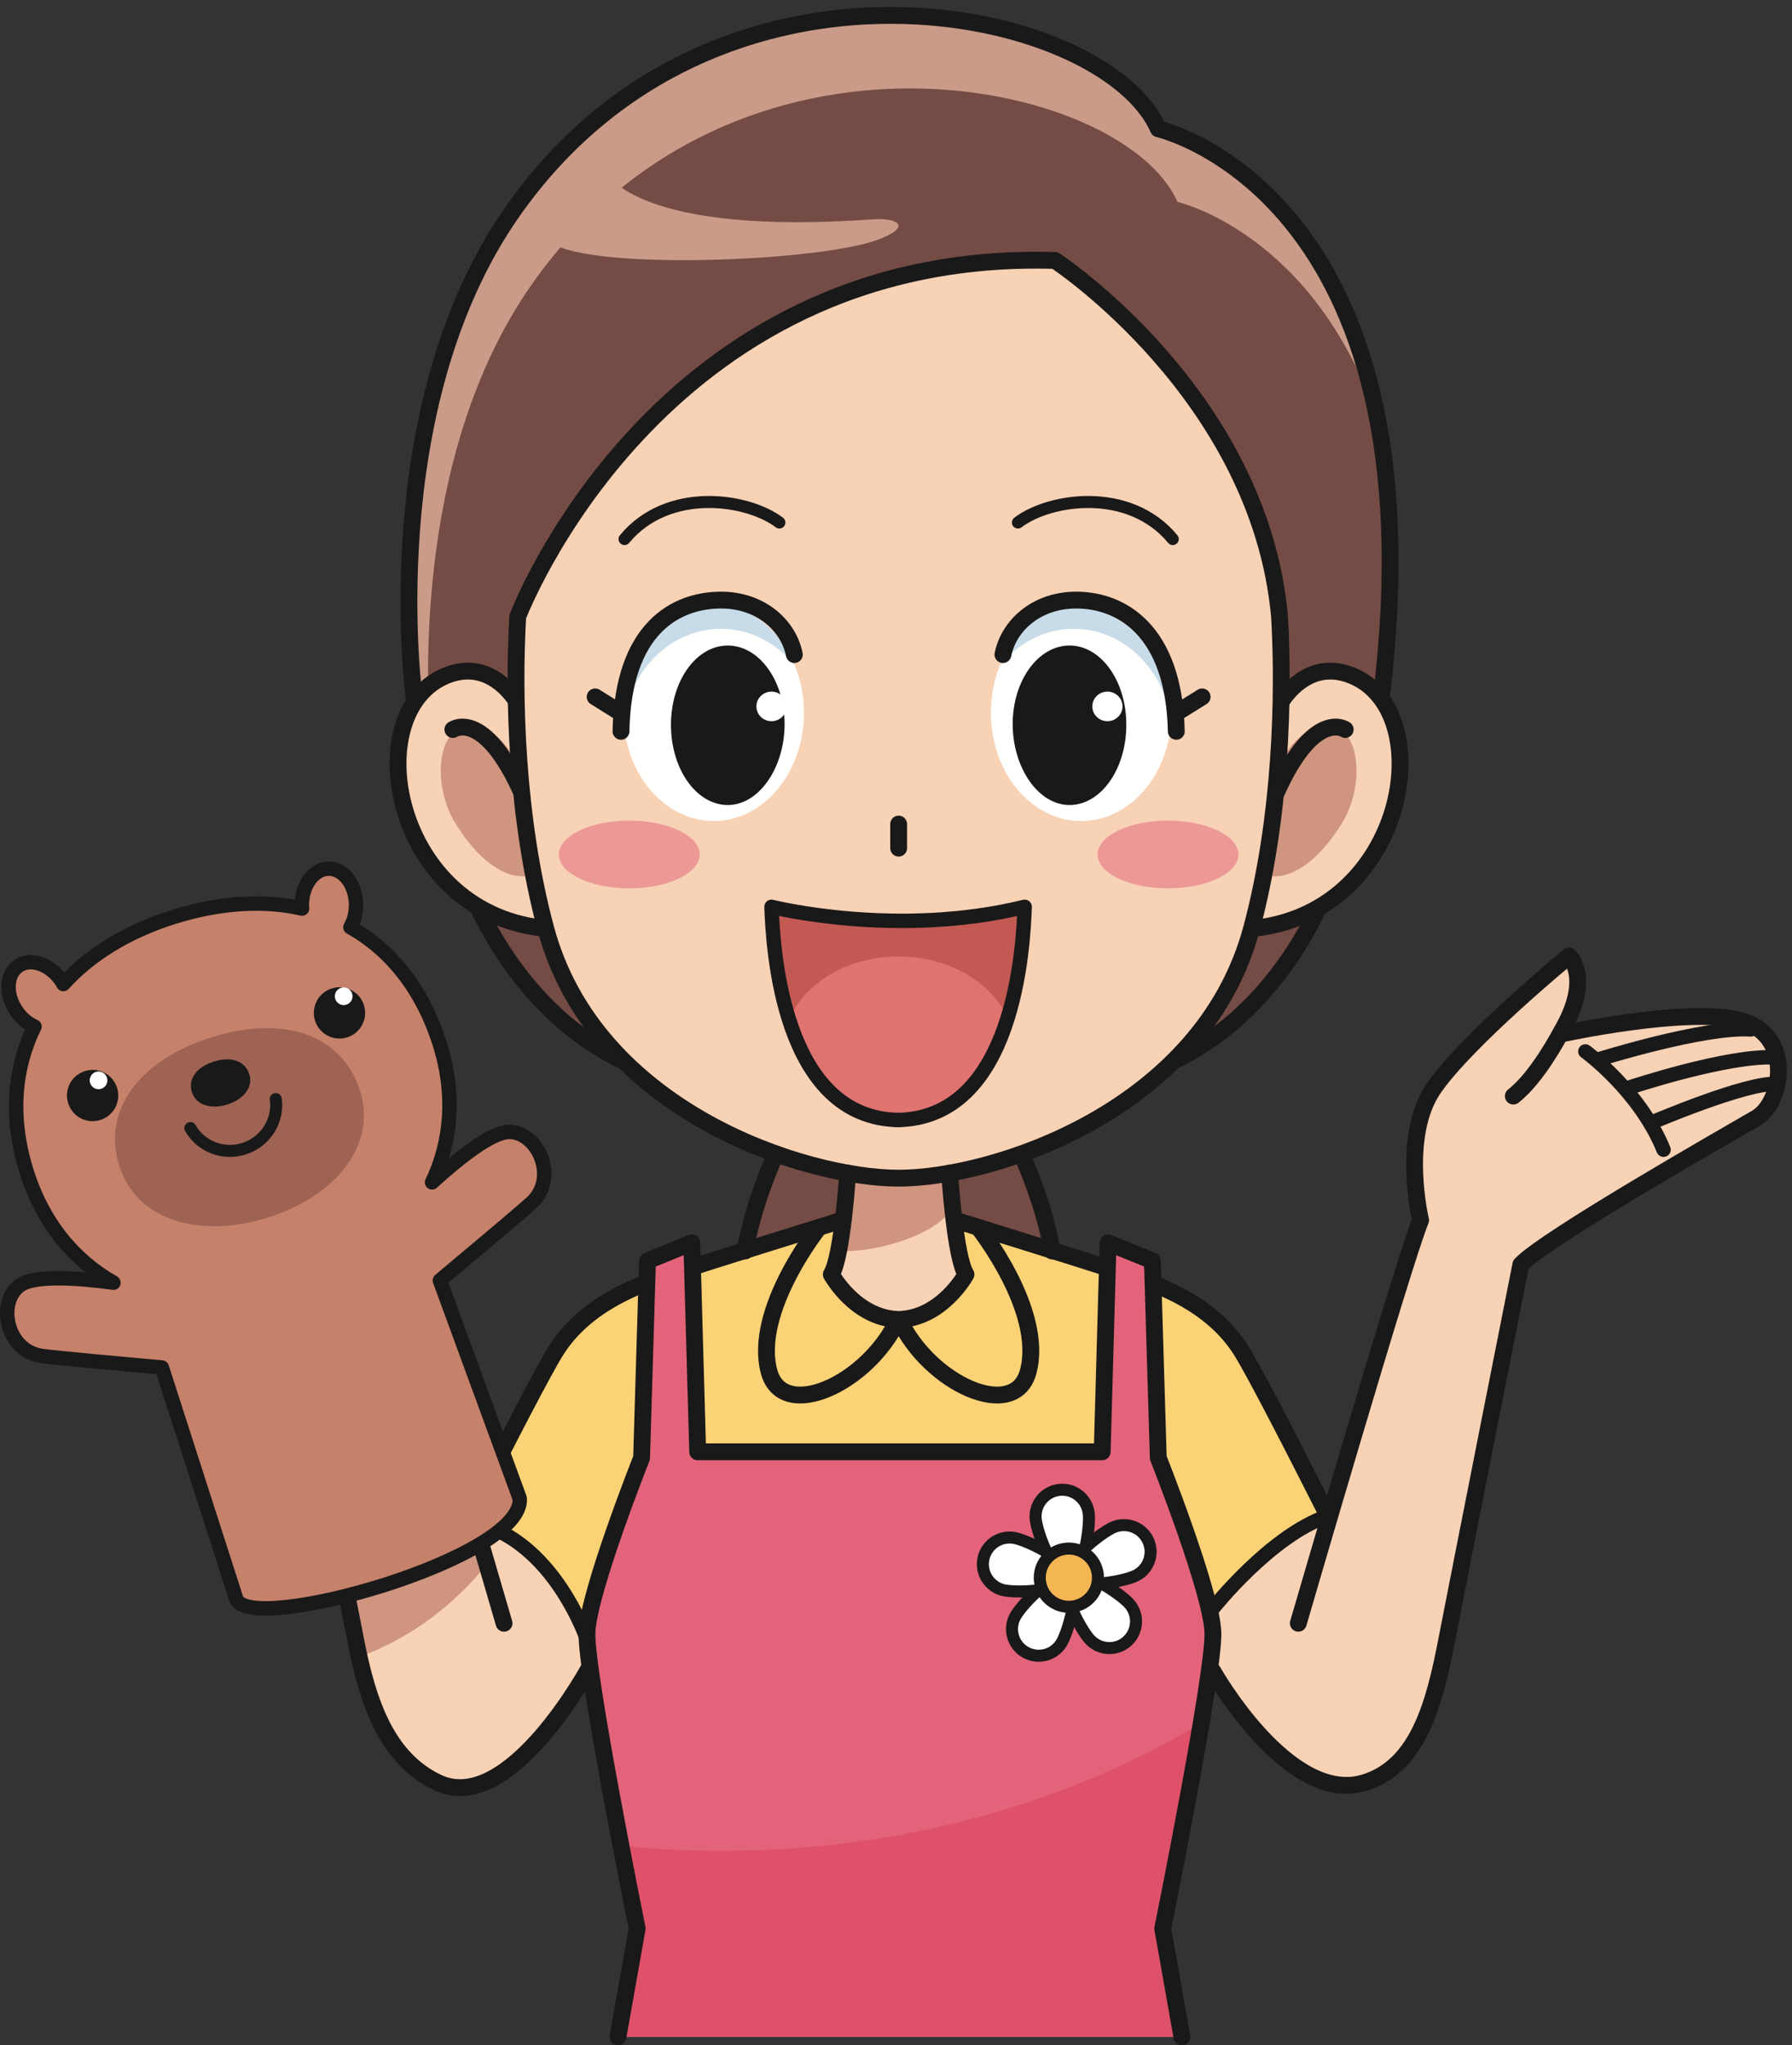
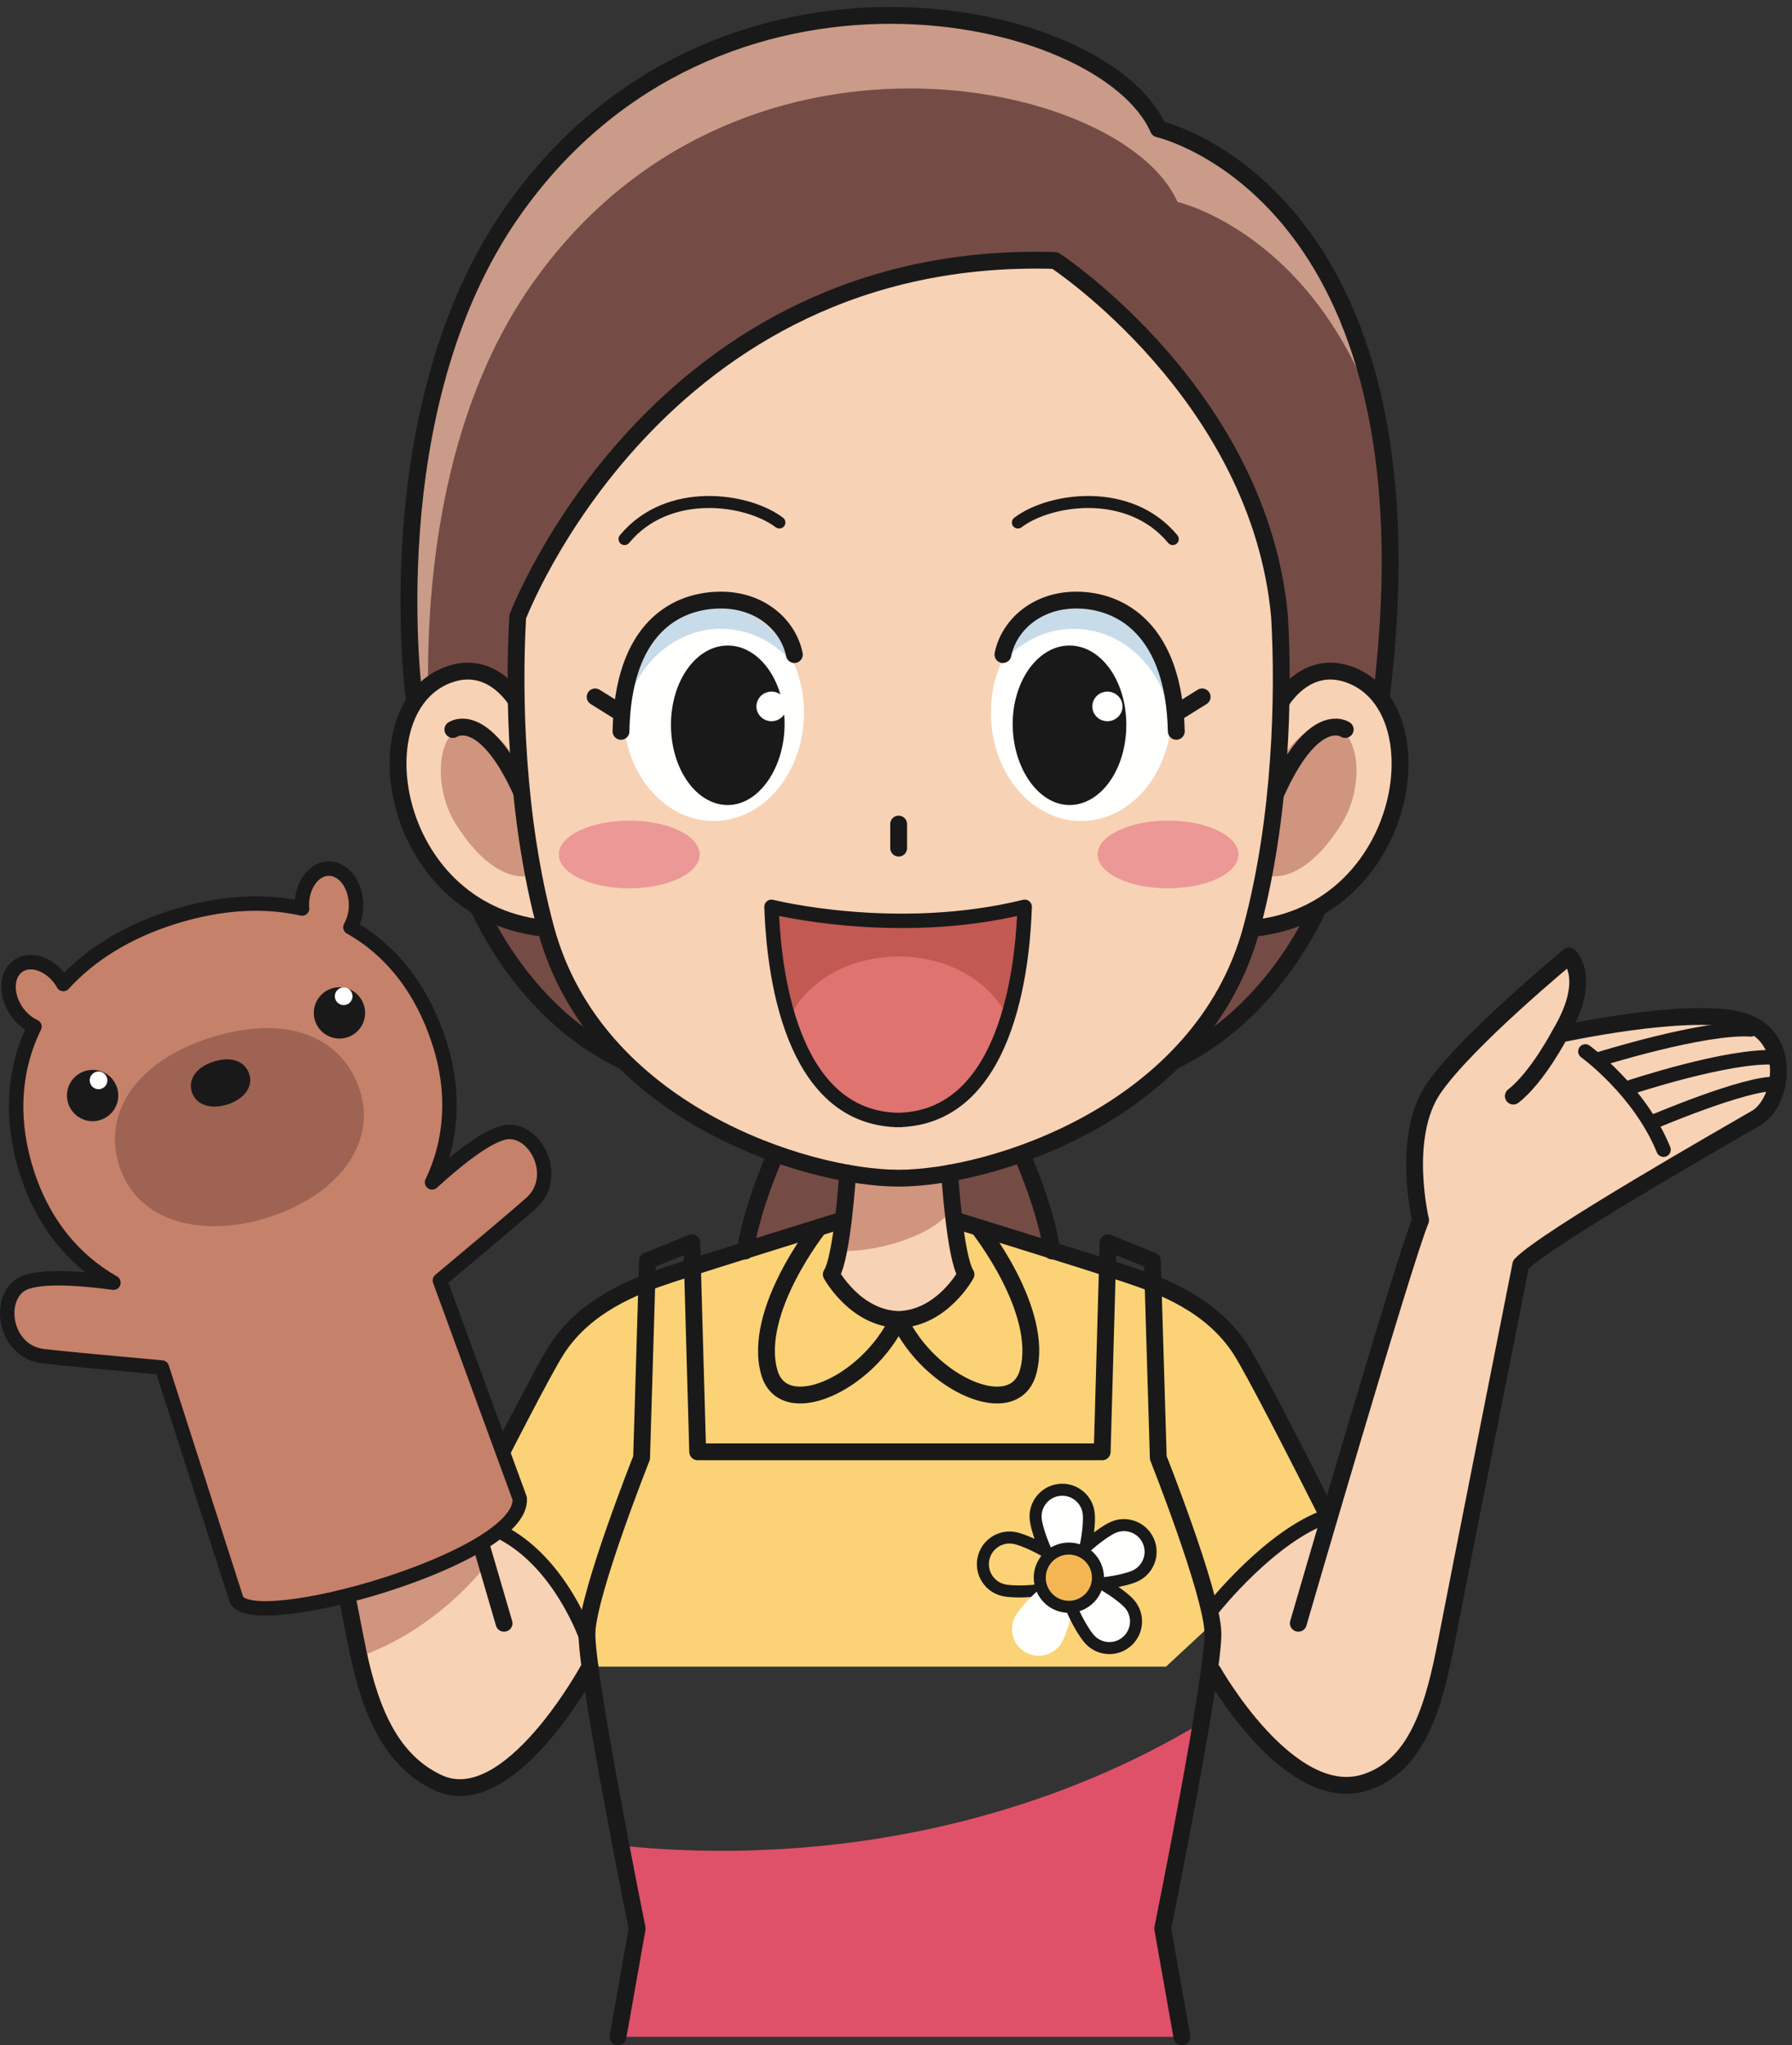
<svg xmlns="http://www.w3.org/2000/svg" version="1.1" x="0" y="0" width="745" height="850" viewBox="0, 0, 745, 850">
  <rect x="0" y="0" width="745" height="850" fill="#333333" stroke="none" />
  <g id="Layer_1">
    <g>
      <path d="M437.415,519.915 C433.535,496.61 421.325,472.185 421.325,472.185 L325.865,472.185 C325.865,472.185 313.655,496.61 309.77,519.915" fill="#744C45" />
      <path d="M481.605,443.73 C534.925,422.295 553.14,365.16 553.14,365.16 L574.345,289.21 C599.76,80.045 481.57,53.55 481.57,53.55 C459.155,2.47 297.44,-32.605 213.015,88.015 C155.595,170.045 172.26,290.875 172.26,290.875 L193.88,365.16 C193.88,365.16 212.095,422.295 265.415,443.73 L481.605,443.73" fill="#744C45" />
      <path d="M220.955,118.38 C305.385,-2.24 467.1,32.83 489.51,83.915 C489.51,83.915 546.275,96.705 572.66,174.185 C552.58,69.545 481.57,53.55 481.57,53.55 C459.155,2.47 297.44,-32.605 213.015,88.015 C155.595,170.045 172.26,290.875 172.26,290.875 L179.635,316.215 C177.26,292.635 170.46,190.52 220.955,118.38" fill="#C99B88" />
      <path d="M552.115,630.045 C538.345,602.79 521.13,569.195 515.765,560.875 C503.685,542.125 482.79,534.295 468.685,529.625 C451.075,523.795 396.595,506.92 396.595,506.92 L350.6,506.92 C350.6,506.92 296.125,523.795 278.51,529.625 C264.405,534.295 243.51,542.125 231.43,560.875 C226.155,569.06 209.42,601.675 195.775,628.68 L195.775,674.625 L245.265,692.645 L484.76,692.645 L552.115,630.045" fill="#FBD376" />
      <path d="M555.6,620.63 C568.88,575.665 586.345,517.38 590.595,507.125 C590.595,507.125 582.265,472.335 596.015,452.335 C609.765,432.335 652.265,397.335 652.265,397.335 C652.265,397.335 662.58,406.4 648.515,429.835 C648.515,429.835 700.7,418.375 723.2,424 C745.7,429.625 741.425,458.065 730.175,464.625 C718.925,471.19 642.575,514.625 632.26,525.565 C632.26,525.565 606.43,655.875 601.43,681.71 C596.43,707.545 589.76,734 567.26,740.875 C535.71,750.52 504.26,694.63 504.26,694.63 L504.26,668.43 C504.26,668.43 528.365,637.96 552.115,630.045 L555.6,620.63" fill="#F8D2B5" />
    </g>
    <path d="M207.435,636.315 C233.095,648.795 244.015,681.295 244.015,681.295 L245.265,692.645 C245.265,692.645 211.91,754.925 182.055,740.875 C160.805,730.875 152.885,707.545 147.885,681.71 C142.885,655.875 117.055,525.565 117.055,525.565 L158.72,507.125 C163.41,518.43 184.145,588.1 197.64,633.95 L207.435,636.315" fill="#F8D2B5" />
    <path d="M373.375,548.375 C355.425,547.75 345.595,529.625 345.595,529.625 C350.18,522.54 352.4,487.555 352.4,487.555 L394.795,487.555 C394.795,487.555 397.015,522.54 401.6,529.625 C401.6,529.625 391.775,547.75 373.825,548.375 L373.375,548.375" fill="#F8D2B5" />
    <path d="M396.315,501.19 C395.3,492.175 394.795,487.555 394.795,487.555 L352.4,487.555 C352.4,487.555 352.815,507.21 350.6,519.915 C365.565,520.275 390.7,512.75 396.315,501.19" fill="#CF957E" />
-     <path d="M226.23,97.775 C231.42,113.19 338.49,109.32 364.74,99.715 C379.39,94.35 373.47,90.415 363.09,91.15 C264.835,98.145 252.505,72.11 252.505,72.11 L226.23,97.775" fill="#C99B88" />
    <path d="M201.96,650.5 C201.96,650.5 182.56,677.16 148.45,688.875 L139.875,647.48 L195.37,619.345 L201.96,650.5" fill="#CF957E" />
    <path d="M325.865,472.185 C325.865,472.185 313.655,496.61 309.77,519.915 M421.325,472.185 C421.325,472.185 433.535,496.61 437.415,519.915 M172.26,290.875 C172.26,290.875 155.595,170.045 213.015,88.015 C297.44,-32.605 459.155,2.47 481.57,53.55 C481.57,53.55 599.76,80.045 574.345,289.21 M193.88,365.16 C193.88,365.16 212.095,422.295 265.415,443.73 M553.14,365.16 C553.14,365.16 534.925,422.295 481.605,443.73" fill-opacity="0" stroke="#1A1919" stroke-width="7" stroke-linecap="round" stroke-linejoin="round" />
    <path d="M216.165,293.68 C216.165,293.68 206.245,274.085 187.575,280.025 C148.625,292.405 161.12,378.3 225.475,385.71" fill="#F8D2B5" />
    <path d="M216.165,293.68 C216.165,293.68 206.245,274.085 187.575,280.025 C148.625,292.405 161.12,378.3 225.475,385.71" fill-opacity="0" stroke="#1A1919" stroke-width="7" stroke-linecap="round" stroke-linejoin="round" />
    <path d="M220.07,363.9 L220.65,329.14 C220.65,329.14 213.805,306.925 199.955,302.31 C182.13,296.365 178.545,324.87 189.31,342.155 C205.78,368.6 220.07,363.9 220.07,363.9" fill="#CF957E" />
    <path d="M188.275,303.18 C188.275,303.18 201.105,294.275 216.87,329.305" fill-opacity="0" stroke="#1A1919" stroke-width="7" stroke-linecap="round" stroke-linejoin="round" />
    <path d="M531.36,293.68 C531.36,293.68 541.285,274.085 559.955,280.025 C598.91,292.405 586.41,378.3 522.055,385.71" fill="#F8D2B5" />
    <path d="M531.36,293.68 C531.36,293.68 541.285,274.085 559.955,280.025 C598.91,292.405 586.41,378.3 522.055,385.71" fill-opacity="0" stroke="#1A1919" stroke-width="7" stroke-linecap="round" stroke-linejoin="round" />
    <path d="M527.13,363.9 L526.55,329.14 C526.55,329.14 533.395,306.925 547.24,302.31 C565.07,296.365 568.65,324.87 557.885,342.155 C541.415,368.6 527.13,363.9 527.13,363.9" fill="#CF957E" />
    <path d="M559.255,303.18 C559.255,303.18 546.42,294.275 530.665,329.305" fill-opacity="0" stroke="#1A1919" stroke-width="7" stroke-linecap="round" stroke-linejoin="round" />
    <path d="M531.96,256.305 C533.825,288.89 532.685,339.94 520.29,385.97 C499.77,462.125 412.185,489.645 373.6,489.645 C335.015,489.645 247.425,462.125 226.91,385.97 C214.51,339.94 213.375,288.89 215.235,256.305 C215.235,256.305 273.12,103.18 438.63,108.255 C438.63,108.255 523.62,164 531.96,256.305" fill="#F8D2B5" />
    <path d="M531.96,256.305 C533.825,288.89 532.685,339.94 520.29,385.97 C499.77,462.125 412.185,489.645 373.6,489.645 C335.015,489.645 247.425,462.125 226.91,385.97 C214.51,339.94 213.375,288.89 215.235,256.305 C215.235,256.305 273.12,103.18 438.63,108.255 C438.63,108.255 523.62,164 531.96,256.305 z M247.425,289.63 L258.455,296.505 M373.6,352.485 L373.6,342.485 M350.6,506.92 C350.6,506.92 296.125,523.795 278.51,529.625 C264.405,534.295 243.51,542.125 231.43,560.875 C226.155,569.06 209.42,601.675 195.775,628.68" fill-opacity="0" stroke="#1A1919" stroke-width="7" stroke-linecap="round" stroke-linejoin="round" />
    <path d="M374.35,465.475 C324.875,465.475 321.34,393.125 320.745,376.875 C320.745,376.875 372.62,389.985 425.995,376.875 C425.405,393.125 421.87,465.475 372.395,465.475" fill="#DF7370" />
    <path d="M373.6,397.515 C394.45,397.515 412.165,408.16 418.925,423.05 C424.8,404.135 425.725,384.435 425.995,376.875 C372.62,389.985 320.745,376.875 320.745,376.875 C321.025,384.52 321.96,404.55 328.005,423.64 C334.555,408.445 352.465,397.515 373.6,397.515" fill="#C35953" />
    <path d="M374.35,465.475 C324.875,465.475 321.34,393.125 320.745,376.875 C320.745,376.875 372.62,389.985 425.995,376.875 C425.405,393.125 421.87,465.475 372.395,465.475" fill-opacity="0" stroke="#1A1919" stroke-width="6" stroke-linecap="round" stroke-linejoin="round" />
    <path d="M334.235,296.255 C334.235,321.085 317.425,341.22 296.7,341.22 C275.965,341.22 259.15,321.085 259.15,296.255 C259.15,271.425 275.965,251.295 296.7,251.295 C317.425,251.295 334.235,271.425 334.235,296.255" fill="#FFFFFE" />
    <path d="M299.775,261.335 C311.98,261.335 322.9,267.245 330.395,276.555 C324.295,261.615 311.52,251.295 296.7,251.295 C275.965,251.295 259.15,271.425 259.15,296.255 C259.15,297.495 259.225,298.715 259.305,299.93 C262.13,278.125 279.15,261.335 299.775,261.335" fill="#C8DBE8" />
    <path d="M411.95,296.255 C411.95,321.085 428.755,341.22 449.48,341.22 C470.215,341.22 487.03,321.085 487.03,296.255 C487.03,271.425 470.215,251.295 449.48,251.295 C428.755,251.295 411.95,271.425 411.95,296.255" fill="#FFFFFE" />
    <path d="M446.405,261.335 C434.205,261.335 423.28,267.245 415.785,276.555 C421.885,261.615 434.665,251.295 449.48,251.295 C470.215,251.295 487.03,271.425 487.03,296.255 C487.03,297.495 486.96,298.715 486.875,299.93 C484.055,278.125 467.03,261.335 446.405,261.335" fill="#C8DBE8" />
    <path d="M326.185,300.925 C326.185,318.955 315.61,334.565 302.565,334.565 C289.52,334.565 278.945,319.655 278.945,301.255 C278.945,282.86 289.52,268.28 302.565,268.28 C315.61,268.28 326.185,282.89 326.185,300.925" fill="#1A1919" />
    <path d="M327.025,293.585 C327.025,296.98 324.215,299.735 320.745,299.735 C317.28,299.735 314.475,296.98 314.475,293.585 C314.475,290.185 317.28,287.435 320.745,287.435 C324.215,287.435 327.025,290.185 327.025,293.585" fill="#FFFFFE" />
    <path d="M330.24,272.035 C327.825,259.97 316.325,249.395 299.76,249.395 C281.225,249.395 258.93,260.875 258.17,303.94 M416.96,272.035 C419.37,259.97 430.875,249.395 447.435,249.395 C465.97,249.395 488.095,261.71 489.03,303.94" fill-opacity="0" stroke="#1A1919" stroke-width="7" stroke-linecap="round" stroke-linejoin="round" />
    <path d="M423.185,217.155 C436.31,207.155 469.435,202.155 487.56,224.03" fill-opacity="0" stroke="#1A1919" stroke-width="5" stroke-linecap="round" stroke-linejoin="round" />
    <path d="M499.77,289.63 L488.74,296.505" fill-opacity="0" stroke="#1A1919" stroke-width="7" stroke-linecap="round" stroke-linejoin="round" />
    <path d="M421.01,300.925 C421.01,318.955 431.585,334.565 444.635,334.565 C457.675,334.565 468.25,319.655 468.25,301.255 C468.25,282.86 457.675,268.28 444.635,268.28 C431.585,268.28 421.01,282.89 421.01,300.925" fill="#1A1919" />
    <path d="M454.115,293.585 C454.115,296.98 456.93,299.735 460.395,299.735 C463.86,299.735 466.67,296.98 466.67,293.585 C466.67,290.185 463.86,287.435 460.395,287.435 C456.93,287.435 454.115,290.185 454.115,293.585" fill="#FFFFFE" />
    <path d="M340.535,510.045 C340.535,510.045 312.885,544.625 319.74,570.06 C325.405,591.075 360.7,575.33 373.375,548.375 C355.425,547.75 345.595,529.625 345.595,529.625 C350.18,522.54 352.4,487.555 352.4,487.555 M396.595,506.92 C396.595,506.92 451.075,523.795 468.685,529.625 C482.79,534.295 503.685,542.125 515.765,560.875 C521.13,569.195 538.345,602.79 552.115,630.045 M406.66,510.045 C406.66,510.045 434.31,544.625 427.455,570.06 C421.79,591.075 386.5,575.33 373.825,548.375 C391.775,547.75 401.6,529.625 401.6,529.625 C397.015,522.54 394.795,487.555 394.795,487.555 M539.76,674.625 C539.76,674.625 583.51,524.21 590.595,507.125 C590.595,507.125 582.265,472.335 596.015,452.335 C609.765,432.335 652.265,397.335 652.265,397.335 C652.265,397.335 662.58,406.4 648.515,429.835 C648.515,429.835 700.7,418.375 723.2,424 C745.7,429.625 741.425,458.065 730.175,464.625 C718.925,471.19 642.575,514.625 632.26,525.565 C632.26,525.565 606.43,655.875 601.43,681.71 C596.43,707.545 589.76,734 567.26,740.875 C535.71,750.52 504.26,694.63 504.26,694.63 M648.515,429.835 C648.515,429.835 639.14,447.785 629.14,455.53" fill-opacity="0" stroke="#1A1919" stroke-width="7" stroke-linecap="round" stroke-linejoin="round" />
    <path d="M659.095,436.975 C659.095,436.975 681.595,453.23 691.595,477.81" fill-opacity="0" stroke="#1A1919" stroke-width="6" stroke-linecap="round" stroke-linejoin="round" />
    <g>
      <path d="M209.555,674.625 C209.555,674.625 165.805,524.21 158.72,507.125 L117.055,525.565 C117.055,525.565 142.885,655.875 147.885,681.71 C152.885,707.545 160.805,730.875 182.055,740.875 C211.91,754.925 245.265,692.645 245.265,692.645" fill-opacity="0" stroke="#1A1919" stroke-width="7" stroke-linecap="round" stroke-linejoin="round" />
      <path d="M677.425,451.975 C677.425,451.975 718.675,438.225 738.26,439.475 M664.51,440.31 C664.51,440.31 708.26,426.56 727.845,427.81 M686.595,466.56 C686.595,466.56 726.125,449.65 738.625,450.48 M504.26,668.43 C504.26,668.43 528.365,637.96 552.115,630.045 M244.015,681.295 C244.015,681.295 233.095,648.795 207.435,636.315" fill-opacity="0" stroke="#1A1919" stroke-width="6" stroke-linecap="round" stroke-linejoin="round" />
    </g>
    <path d="M324.015,217.155 C310.89,207.155 277.765,202.155 259.64,224.03" fill-opacity="0" stroke="#1A1919" stroke-width="5" stroke-linecap="round" stroke-linejoin="round" />
    <g>
      <path d="M211.74,470.425 C204.45,470.415 191.015,481.025 179.62,491.395 C187.745,474.41 189.495,454.39 182.52,432.935 C175.395,411.02 162.56,394.87 145.675,385.355 C147.24,382.605 148.15,379.16 148.005,375.42 C147.685,367.065 142.385,360.615 136.175,361.02 C129.96,361.43 125.185,368.535 125.505,376.905 C125.515,377.14 125.565,377.36 125.585,377.59 C109.765,374.01 91.68,374.985 72.105,381.115 C52.9,387.13 37.405,396.76 26.325,408.96 C26.16,408.68 26.045,408.39 25.865,408.11 C21.355,401.05 13.375,397.945 8.04,401.145 C2.71,404.36 2.03,412.675 6.525,419.73 C8.595,422.96 11.4,425.32 14.335,426.665 C5.735,444.145 4.13,464.755 10.99,486.645 C17.765,508.28 30.735,523.755 47.165,533.075 C31.78,531.02 14.415,529.91 8.375,534.12 C-1.335,540.87 2.33,561.52 17.59,563.56 C23.86,564.4 49.69,566.765 67.3,568.34 L98.26,664.615 C104.305,679.52 217.96,647.655 216.065,622.74 L182.865,532.15 C196.43,520.81 216.29,504.145 220.97,499.88 C232.34,489.49 223.565,470.435 211.74,470.425" fill="#C6816A" />
      <path d="M211.74,470.425 C204.45,470.415 191.015,481.025 179.62,491.395 C187.745,474.41 189.495,454.39 182.52,432.935 C175.395,411.02 162.56,394.87 145.675,385.355 C147.24,382.605 148.15,379.16 148.005,375.42 C147.685,367.065 142.385,360.615 136.175,361.02 C129.96,361.43 125.185,368.535 125.505,376.905 C125.515,377.14 125.565,377.36 125.585,377.59 C109.765,374.01 91.68,374.985 72.105,381.115 C52.9,387.13 37.405,396.76 26.325,408.96 C26.16,408.68 26.045,408.39 25.865,408.11 C21.355,401.05 13.375,397.945 8.04,401.145 C2.71,404.36 2.03,412.675 6.525,419.73 C8.595,422.96 11.4,425.32 14.335,426.665 C5.735,444.145 4.13,464.755 10.99,486.645 C17.765,508.28 30.735,523.755 47.165,533.075 C31.78,531.02 14.415,529.91 8.375,534.12 C-1.335,540.87 2.33,561.52 17.59,563.56 C23.86,564.4 49.69,566.765 67.3,568.34 L98.26,664.615 C104.305,679.52 217.96,647.655 216.065,622.74 L182.865,532.15 C196.43,520.81 216.29,504.145 220.97,499.88 C232.34,489.49 223.565,470.435 211.74,470.425 z" fill-opacity="0" stroke="#1A1919" stroke-width="6" stroke-linecap="round" stroke-linejoin="round" />
    </g>
    <path d="M149.52,452.94 C157.185,476.29 138.865,497.395 111.235,506.045 C83.605,514.705 56.835,507.715 49.49,484.265 C42.375,461.54 57.89,440.525 87.785,431.155 C118.605,421.5 142.105,430.31 149.52,452.94" fill="#9E6353" />
    <path d="M103.62,446.375 C105.445,451.945 101.08,456.97 94.49,459.04 C87.905,461.1 81.52,459.43 79.77,453.845 C78.07,448.425 81.77,443.415 88.9,441.18 C96.25,438.88 101.85,440.985 103.62,446.375" fill="#1A1919" />
    <path d="M48.685,452.115 C50.44,457.73 47.32,463.715 41.675,465.475 C36.07,467.255 30.085,464.115 28.325,458.48 C26.565,452.875 29.7,446.885 35.315,445.13 C40.94,443.35 46.92,446.485 48.685,452.115" fill="#1A1919" />
    <path d="M44.48,447.9 C45.09,449.835 44.01,451.895 42.065,452.5 C40.13,453.115 38.065,452.035 37.46,450.09 C36.855,448.155 37.93,446.09 39.87,445.485 C41.81,444.875 43.87,445.955 44.48,447.9" fill="#FFFFFE" />
    <path d="M130.95,424.145 C132.72,429.77 138.705,432.89 144.33,431.135 C149.935,429.38 153.085,423.38 151.305,417.785 C149.56,412.135 143.56,409.02 137.945,410.78 C132.325,412.535 129.2,418.53 130.95,424.145" fill="#1A1919" />
-     <path d="M256.915,846.5 L264.895,801.5 C264.895,801.5 243.415,695.25 244.025,678.375 C244.64,661.5 266.735,605.875 266.735,605.875 L269.19,524 L287.6,516.5 L290.055,603.375 L458.22,603.375 L460.67,516.5 L479.08,524 L481.54,605.875 C481.54,605.875 503.63,661.5 504.245,678.375 C504.86,695.25 483.38,801.5 483.38,801.5 L491.355,846.5" fill="#E3647A" />
    <path d="M499.41,716.01 C444.035,749.36 374.9,769.21 299.87,769.21 C285.725,769.21 271.815,768.425 258.14,767.06 C261.88,786.595 264.895,801.5 264.895,801.5 L256.915,846.5 L491.355,846.5 L483.38,801.5 C483.38,801.5 493.235,752.71 499.41,716.01" fill="#DF5169" />
    <path d="M256.915,846.5 L264.895,801.5 C264.895,801.5 243.415,695.25 244.025,678.375 C244.64,661.5 266.735,605.875 266.735,605.875 L269.19,524 L287.6,516.5 L290.055,603.375 L458.22,603.375 L460.67,516.5 L479.08,524 L481.54,605.875 C481.54,605.875 503.63,661.5 504.245,678.375 C504.86,695.25 483.38,801.5 483.38,801.5 L491.355,846.5" fill-opacity="0" stroke="#1A1919" stroke-width="7" stroke-linecap="round" stroke-linejoin="round" />
    <path d="M290.89,355.125 C290.89,362.895 277.78,369.195 261.615,369.195 C245.445,369.195 232.34,362.895 232.34,355.125 C232.34,347.35 245.445,341.05 261.615,341.05 C277.78,341.05 290.89,347.35 290.89,355.125" fill="#EC9896" />
    <path d="M456.31,355.125 C456.31,362.895 469.42,369.195 485.58,369.195 C501.755,369.195 514.86,362.895 514.86,355.125 C514.86,347.35 501.755,341.05 485.58,341.05 C469.42,341.05 456.31,347.35 456.31,355.125" fill="#EC9896" />
    <path d="M146.39,412.945 C146.995,414.88 145.92,416.94 143.975,417.545 C142.04,418.16 139.975,417.075 139.37,415.135 C138.76,413.2 139.84,411.135 141.78,410.53 C143.72,409.92 145.78,411 146.39,412.945" fill="#FFFFFE" />
-     <path d="M79.14,468.835 C83.505,476.535 92.97,480.28 101.805,477.275 C110.645,474.275 115.875,465.54 114.645,456.775" fill-opacity="0" stroke="#1A1919" stroke-width="5" stroke-linecap="round" stroke-linejoin="round" />
    <path d="M452.625,629.02 C453.285,635.105 450.4,654.56 444.32,655.22 C438.23,655.88 431.245,637.495 430.585,631.415 C429.925,625.33 434.33,619.85 440.415,619.195 C446.5,618.53 451.97,622.935 452.625,629.02" fill="#FFFFFE" />
    <path d="M452.625,629.02 C453.285,635.105 450.4,654.56 444.32,655.22 C438.23,655.88 431.245,637.495 430.585,631.415 C429.925,625.33 434.33,619.85 440.415,619.195 C446.5,618.53 451.97,622.935 452.625,629.02 z" fill-opacity="0" stroke="#1A1919" stroke-width="5" />
-     <path d="M421.97,639.22 C427.96,640.475 445.565,649.225 444.32,655.22 C443.065,661.21 423.425,662.175 417.425,660.925 C411.44,659.665 407.6,653.79 408.855,647.8 C410.105,641.805 415.98,637.975 421.97,639.22" fill="#FFFFFE" />
    <path d="M421.97,639.22 C427.96,640.475 445.565,649.225 444.32,655.22 C443.065,661.21 423.425,662.175 417.425,660.925 C411.44,659.665 407.6,653.79 408.855,647.8 C410.105,641.805 415.98,637.975 421.97,639.22 z" fill-opacity="0" stroke="#1A1919" stroke-width="5" />
    <path d="M422.2,671.53 C425.245,666.22 439.01,652.185 444.32,655.22 C449.625,658.26 444.48,677.24 441.43,682.565 C438.385,687.87 431.615,689.705 426.3,686.655 C420.985,683.62 419.155,676.845 422.2,671.53" fill="#FFFFFE" />
-     <path d="M422.2,671.53 C425.245,666.22 439.01,652.185 444.32,655.22 C449.625,658.26 444.48,677.24 441.43,682.565 C438.385,687.87 431.615,689.705 426.3,686.655 C420.985,683.62 419.155,676.845 422.2,671.53 z" fill-opacity="0" stroke="#1A1919" stroke-width="5" />
    <path d="M452.995,681.295 C448.885,676.76 439.785,659.33 444.32,655.22 C448.855,651.11 465.31,661.87 469.425,666.42 C473.53,670.955 473.19,677.955 468.645,682.07 C464.115,686.19 457.11,685.83 452.995,681.295" fill="#FFFFFE" />
    <path d="M452.995,681.295 C448.885,676.76 439.785,659.33 444.32,655.22 C448.855,651.11 465.31,661.87 469.425,666.42 C473.53,670.955 473.19,677.955 468.645,682.07 C464.115,686.19 457.11,685.83 452.995,681.295 z" fill-opacity="0" stroke="#1A1919" stroke-width="5" />
    <path d="M471.79,655.02 C466.215,657.53 446.825,660.805 444.32,655.22 C441.815,649.635 457.135,637.31 462.725,634.8 C468.31,632.3 474.865,634.79 477.375,640.38 C479.89,645.965 477.385,652.515 471.79,655.02" fill="#FFFFFE" />
    <path d="M471.79,655.02 C466.215,657.53 446.825,660.805 444.32,655.22 C441.815,649.635 457.135,637.31 462.725,634.8 C468.31,632.3 474.865,634.79 477.375,640.38 C479.89,645.965 477.385,652.515 471.79,655.02 z" fill-opacity="0" stroke="#1A1919" stroke-width="5" />
    <path d="M456.395,654.38 C457.115,661.025 452.31,667 445.67,667.715 C439.025,668.435 433.05,663.635 432.335,656.99 C431.61,650.345 436.415,644.37 443.06,643.65 C449.7,642.925 455.675,647.735 456.395,654.38" fill="#F4B653" />
    <path d="M456.395,654.38 C457.115,661.025 452.31,667 445.67,667.715 C439.025,668.435 433.05,663.635 432.335,656.99 C431.61,650.345 436.415,644.37 443.06,643.65 C449.7,642.925 455.675,647.735 456.395,654.38 z" fill-opacity="0" stroke="#1A1919" stroke-width="5" />
  </g>
</svg>